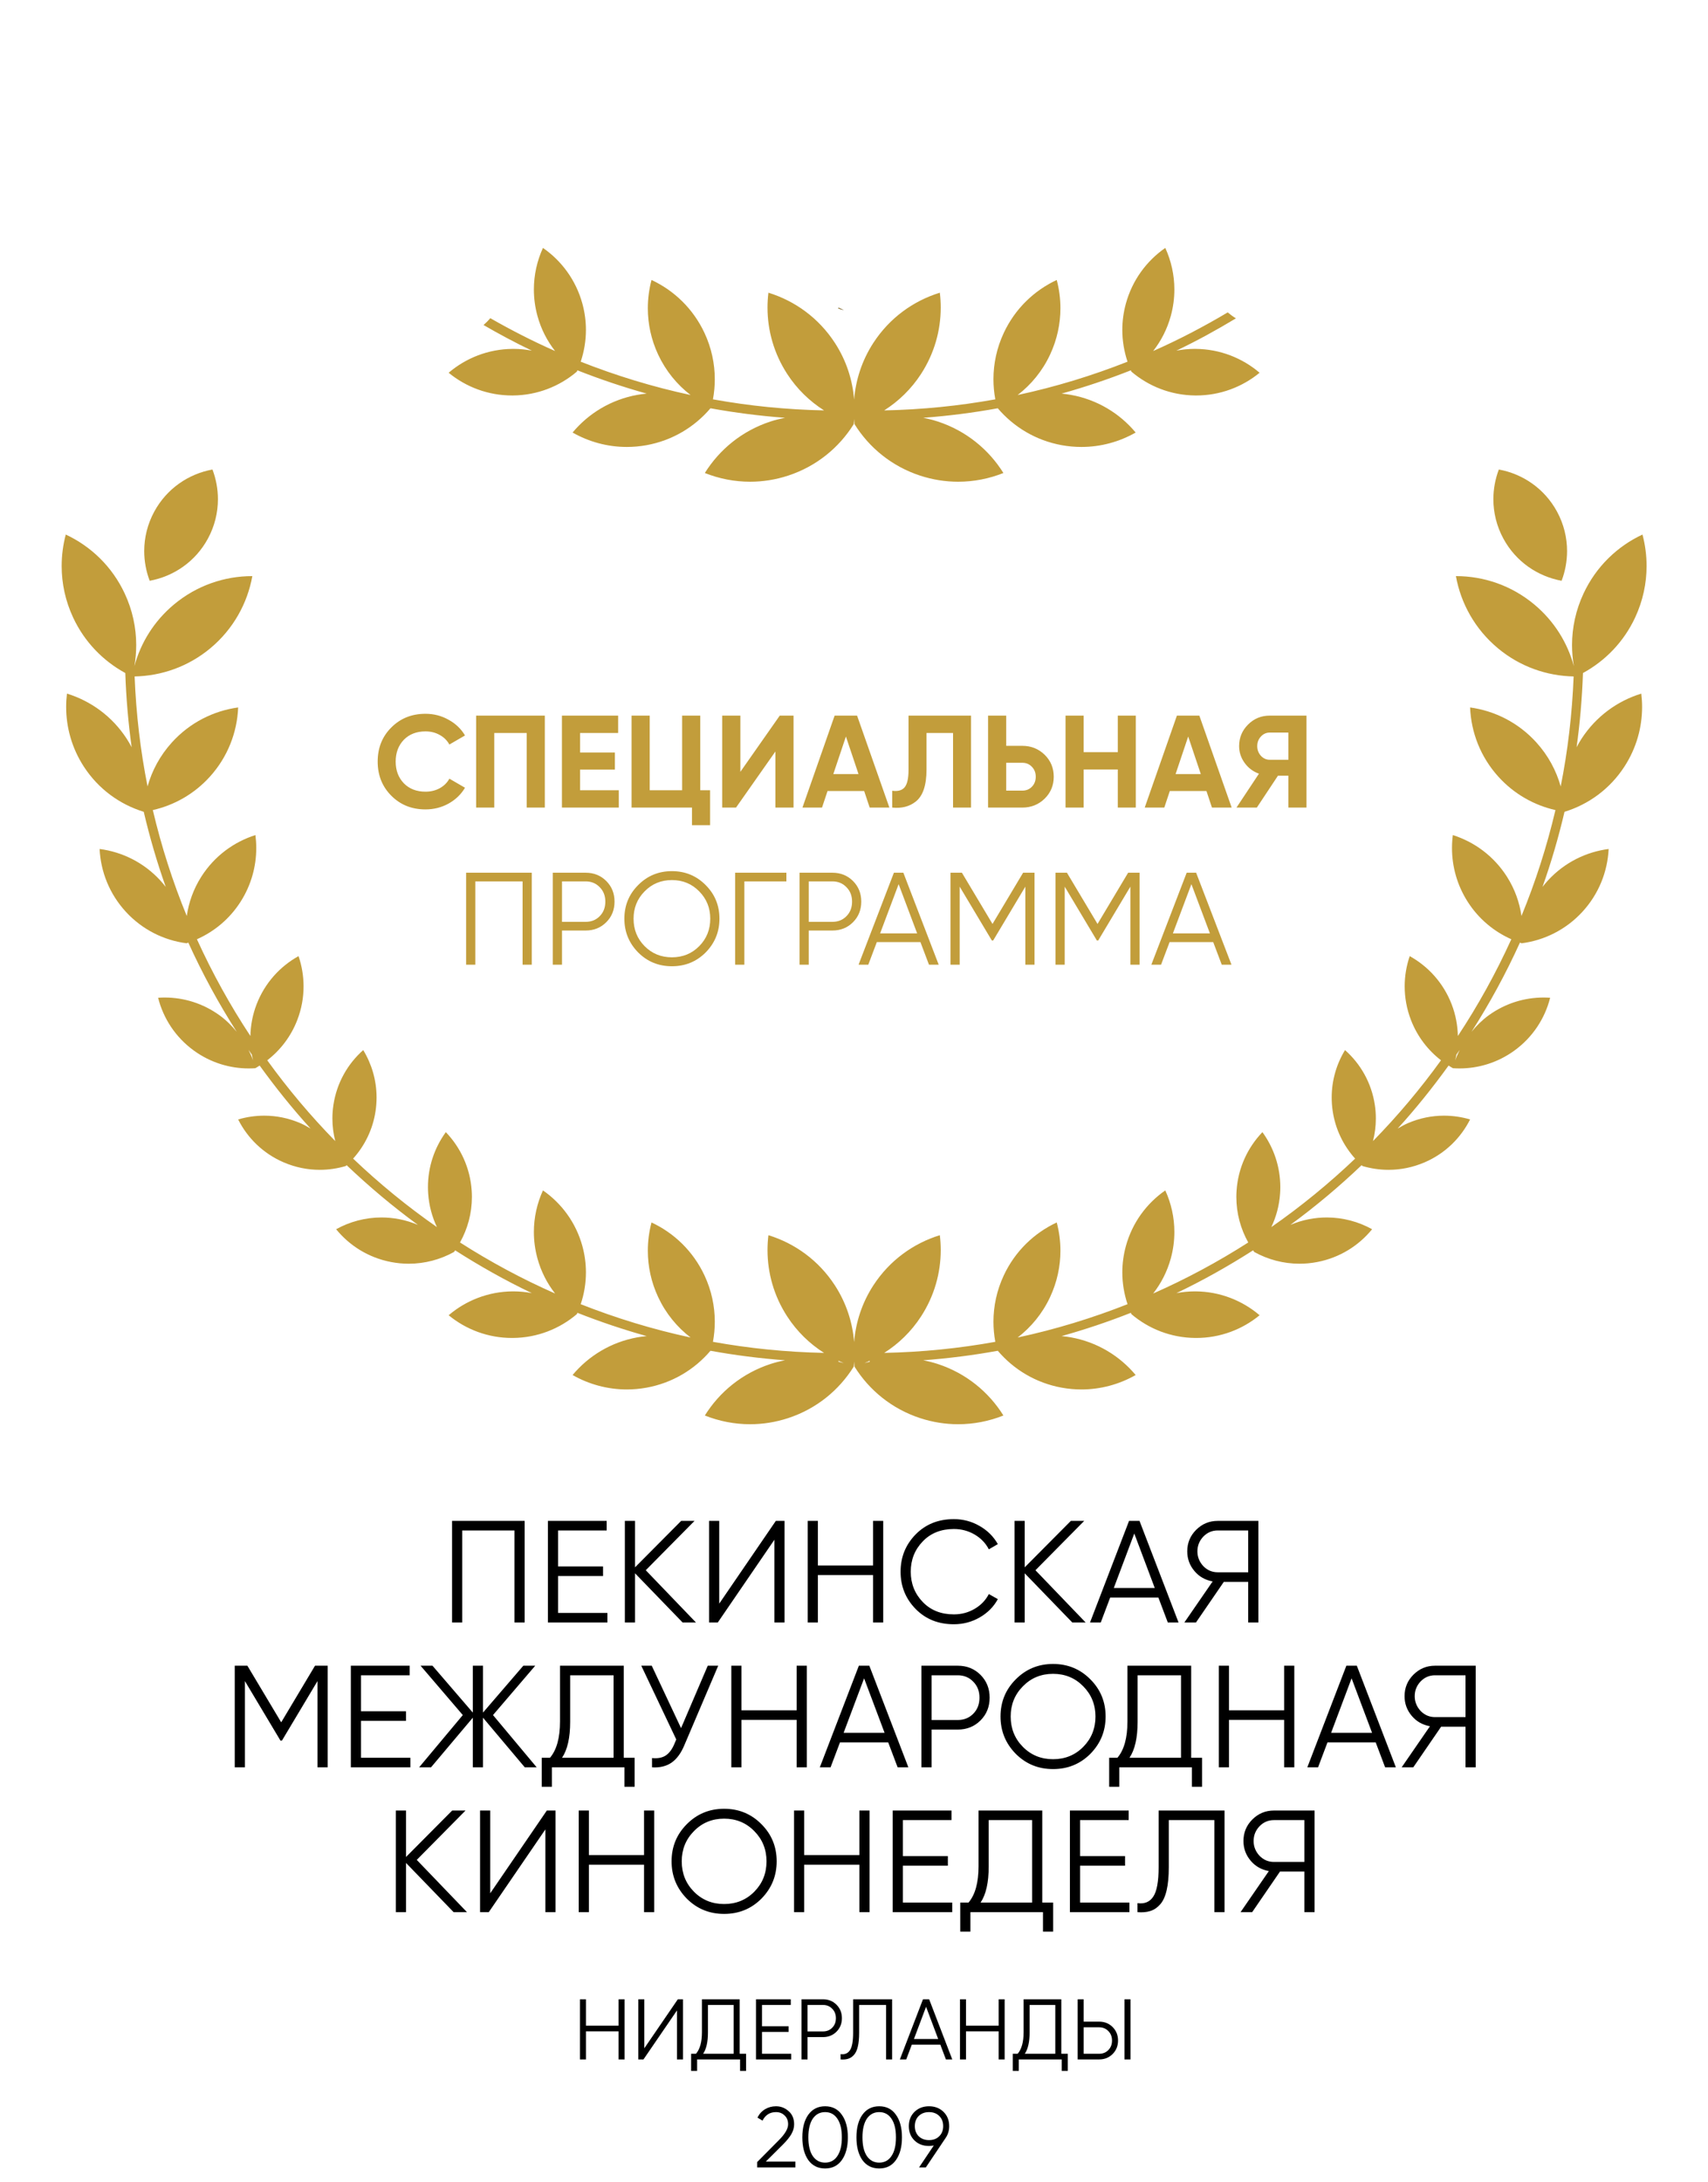
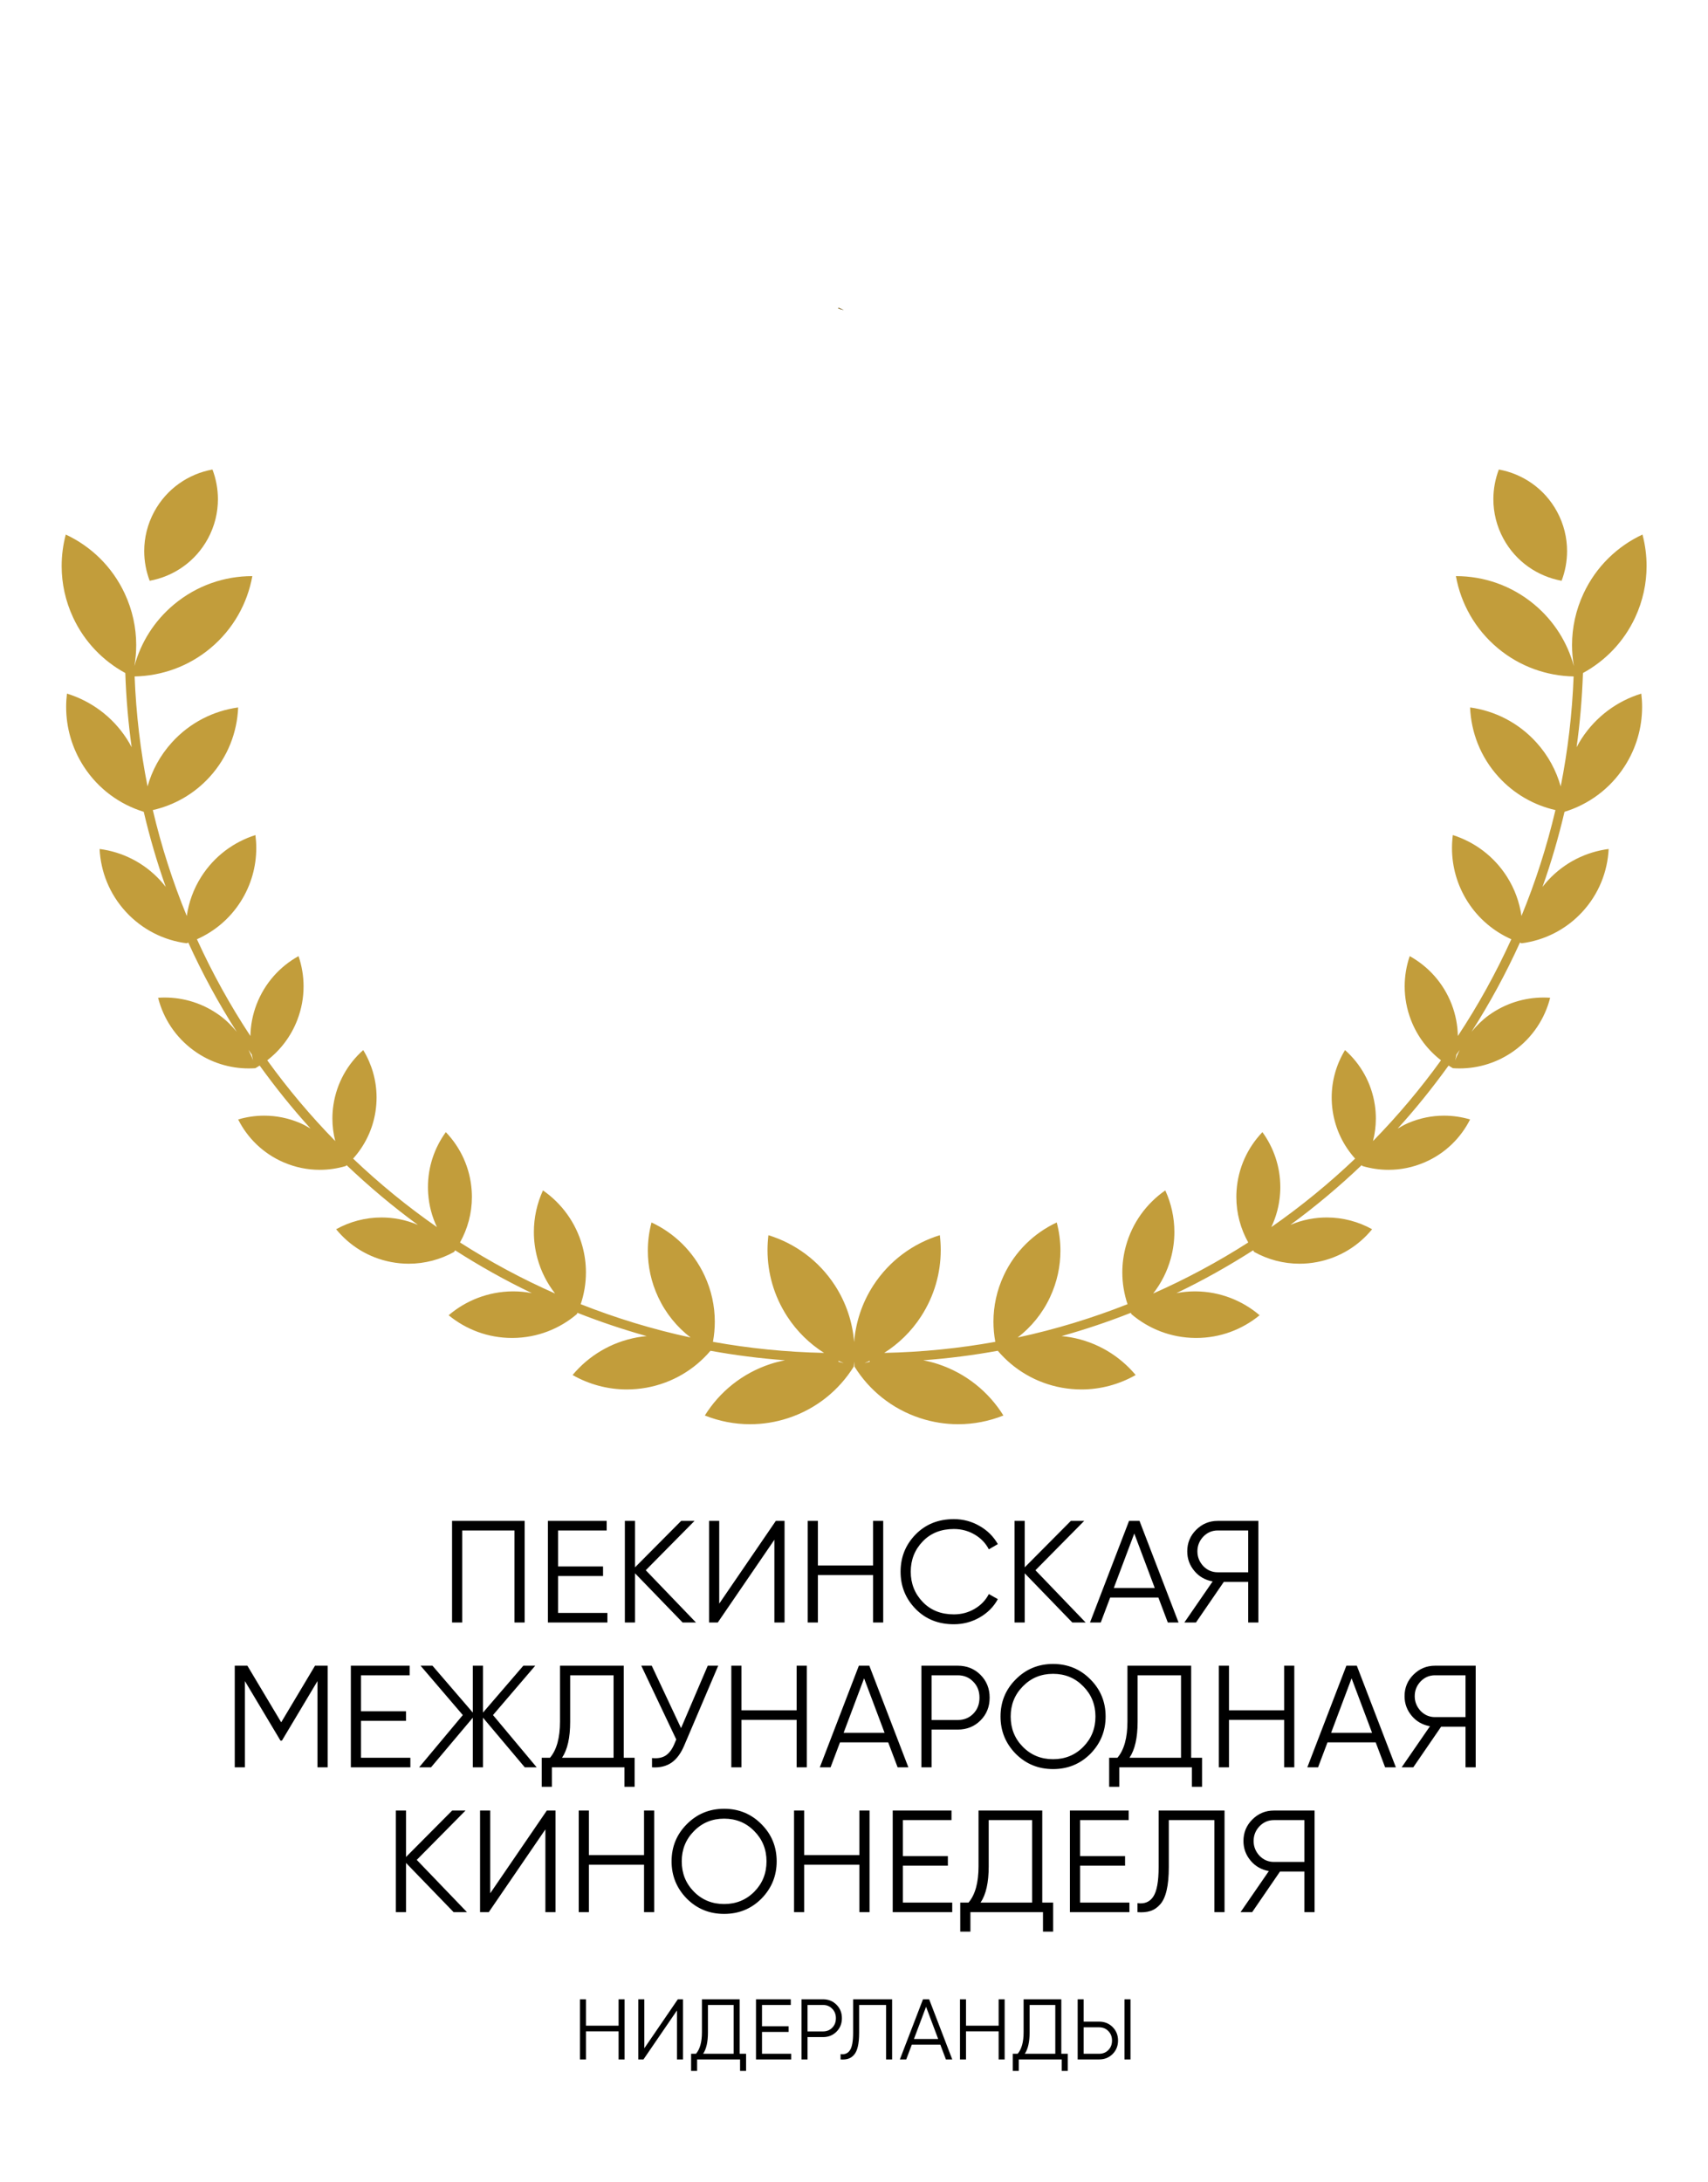
<svg xmlns="http://www.w3.org/2000/svg" width="696" height="889" viewBox="0 0 696 889" fill="none">
  <g clip-path="url(#clip0_87_44)">
    <path d="M390.438 580.219C385.303 580.219 380.078 579.417 374.928 577.727C363.391 573.94 354.183 566.332 348.224 556.778H348.216V556.763L348.209 556.755L348.216 556.752C348.13 556.063 348.107 555.366 348.051 554.674C347.994 555.366 347.972 556.063 347.889 556.752L347.896 556.755L347.889 556.763L347.885 556.778H347.877C341.918 566.332 332.711 573.94 321.173 577.727C316.023 579.417 310.802 580.219 305.663 580.219C299.275 580.219 293.023 578.977 287.218 576.665C293.181 567.096 302.392 559.481 313.941 555.69C315.918 555.042 317.905 554.561 319.893 554.169C309.609 553.405 299.475 552.106 289.514 550.296C283.039 557.907 274.012 563.422 263.408 565.338C260.728 565.82 258.059 566.053 255.428 566.053C247.511 566.053 239.93 563.941 233.323 560.177C239.817 552.404 248.96 546.768 259.708 544.826C260.984 544.6 262.252 544.434 263.517 544.318C253.899 541.63 244.484 538.46 235.288 534.831L235.077 535.347L235.085 535.351L235.073 535.358L235.07 535.37L235.066 535.366C228.045 541.34 218.977 544.988 209.039 545.074C208.911 545.078 208.787 545.078 208.662 545.078C198.86 545.078 189.863 541.6 182.82 535.821C189.844 529.84 198.92 526.185 208.866 526.094C208.979 526.094 209.092 526.094 209.201 526.094C211.776 526.094 214.286 526.358 216.73 526.813C205.911 521.645 195.498 515.784 185.466 509.369L185.026 510.032L185.03 510.035L185.018 510.039L185.011 510.05L185.007 510.047C179.466 513.115 173.149 514.831 166.565 514.831C164.179 514.831 161.754 514.605 159.322 514.135C150.174 512.377 142.432 507.479 136.972 500.782C142.519 497.707 148.848 495.99 155.44 495.99C157.828 495.99 160.249 496.216 162.68 496.683C165.353 497.199 167.89 498.001 170.299 499.017C160.087 491.541 150.396 483.402 141.25 474.688L140.898 475.03H140.9L140.891 475.034L140.882 475.041L140.881 475.038C137.463 476.047 133.897 476.577 130.286 476.577C125.356 476.577 120.344 475.591 115.531 473.509C107.185 469.899 100.84 463.594 97.049 456.058C100.472 455.045 104.045 454.514 107.664 454.514C112.596 454.514 117.607 455.501 122.42 457.582C123.876 458.215 125.223 458.983 126.554 459.769C119.154 451.634 112.265 443.037 105.812 434.104C105.233 434.465 104.663 434.838 104.068 435.169L104.069 435.177H104.058L104.048 435.184L104.047 435.177C103.16 435.237 102.272 435.271 101.381 435.271C93.626 435.271 85.8 432.922 79.036 428.028C71.491 422.566 66.544 414.856 64.425 406.481C65.321 406.417 66.218 406.386 67.116 406.386C74.87 406.386 82.695 408.735 89.458 413.629C92.163 415.587 94.443 417.887 96.468 420.352C89.066 408.765 82.469 396.637 76.74 384.018L76.026 384.278V384.286H76.014H76.004L76.001 384.282C66.86 383.088 58.071 378.82 51.331 371.513C44.584 364.203 41.036 355.085 40.587 345.87C49.737 347.056 58.538 351.332 65.281 358.643C66.085 359.512 66.834 360.412 67.545 361.33C64 351.358 61.016 341.131 58.565 330.692L58.52 330.703V330.707L58.506 330.703L58.493 330.707V330.699C48.824 327.714 40.102 321.465 34.161 312.31C29.285 304.797 26.961 296.364 26.958 288.026C26.956 286.2 27.068 284.378 27.287 282.572C36.969 285.553 45.699 291.806 51.642 300.968C52.374 302.098 53.035 303.246 53.649 304.413C52.272 294.486 51.406 284.405 51.058 274.188C42.062 269.279 34.479 261.604 29.81 251.609C26.635 244.811 25.131 237.666 25.127 230.63C25.122 226.264 25.696 221.942 26.803 217.771C37.016 222.544 45.678 230.781 50.822 241.796C53.995 248.587 55.496 255.731 55.504 262.763C55.507 265.681 55.252 268.576 54.752 271.421C57.331 261.905 62.741 253.059 70.883 246.264C80.2 238.487 91.519 234.703 102.776 234.703C102.793 234.703 102.81 234.703 102.826 234.703C100.824 245.797 95.077 256.277 85.746 264.07C76.705 271.61 65.781 275.363 54.858 275.581C55.457 290.846 57.223 305.813 60.127 320.385C61.939 313.921 65.234 307.767 70.051 302.455C77.389 294.365 87.011 289.592 97.046 288.207C96.638 298.326 92.826 308.369 85.488 316.459C79.077 323.524 70.922 328.057 62.272 330.018C65.772 344.872 70.397 359.29 76.109 373.162C76.909 367.628 78.837 362.17 82.037 357.148C87.381 348.757 95.286 342.994 104.082 340.205C104.308 341.955 104.425 343.724 104.425 345.497C104.425 352.985 102.368 360.562 98.047 367.346C93.58 374.355 87.314 379.505 80.247 382.644C86.503 396.388 93.779 409.567 102.037 422.058C102.125 417.759 102.922 413.399 104.56 409.153C107.911 400.461 114.097 393.708 121.654 389.518C122.992 393.448 123.7 397.604 123.703 401.824C123.706 406.39 122.883 411.032 121.142 415.545C118.544 422.287 114.228 427.84 108.902 431.958C117.324 443.613 126.58 454.616 136.613 464.866C135.857 461.904 135.453 458.821 135.453 455.67C135.453 453.84 135.588 451.992 135.869 450.125C137.227 441.136 141.698 433.388 148.014 427.798C151.474 433.483 153.441 440.112 153.449 447.072C153.452 448.935 153.315 450.818 153.028 452.715C151.9 460.191 148.596 466.782 143.894 472.011C154.538 482.152 165.948 491.488 178.043 499.909C176.07 495.734 174.813 491.134 174.478 486.244C174.418 485.375 174.388 484.505 174.388 483.647C174.376 475.328 177.072 467.558 181.672 461.226C187.653 467.456 191.572 475.738 192.208 485.032C192.269 485.898 192.299 486.76 192.299 487.615C192.302 494.315 190.537 500.647 187.45 506.173C199.763 514.048 212.698 521.016 226.19 526.968C222.967 522.846 220.479 518.038 219.007 512.678C218.021 509.079 217.55 505.462 217.55 501.904C217.55 495.975 218.856 490.208 221.254 484.964C228.832 490.223 234.686 498.065 237.317 507.656C238.292 511.229 238.759 514.816 238.763 518.347C238.763 522.812 238.025 527.186 236.639 531.319C251.042 537 265.987 541.581 281.406 544.89C275.921 540.67 271.328 535.129 268.196 528.428C265.343 522.319 263.992 515.9 263.988 509.576C263.984 505.654 264.496 501.769 265.49 498.023C274.667 502.311 282.452 509.712 287.079 519.604C289.928 525.707 291.272 532.121 291.276 538.438C291.276 541.205 291.02 543.956 290.519 546.652C305.257 549.313 320.375 550.845 335.794 551.161C329.955 547.45 324.787 542.488 320.778 536.307C315.349 527.946 312.759 518.562 312.756 509.282C312.756 507.25 312.88 505.221 313.124 503.211C323.898 506.527 333.618 513.487 340.232 523.681C344.888 530.864 347.414 538.792 348.051 546.761C348.687 538.792 351.213 530.864 355.869 523.681C362.487 513.487 372.207 506.527 382.977 503.211C383.221 505.221 383.346 507.25 383.346 509.282C383.342 518.562 380.752 527.946 375.324 536.307C371.315 542.488 366.146 547.45 360.307 551.161C375.73 550.845 390.844 549.313 405.582 546.652C405.081 543.956 404.825 541.205 404.825 538.438C404.829 532.121 406.173 525.707 409.026 519.604C413.649 509.712 421.434 502.311 430.611 498.023C431.605 501.769 432.121 505.654 432.117 509.576C432.11 515.9 430.758 522.319 427.905 528.428C424.773 535.129 420.18 540.67 414.696 544.89C430.114 541.581 445.063 537 459.462 531.319C458.08 527.186 457.339 522.812 457.339 518.347C457.342 514.816 457.809 511.229 458.784 507.656C461.415 498.065 467.269 490.223 474.847 484.964C477.245 490.208 478.551 495.975 478.551 501.904C478.551 505.462 478.08 509.079 477.094 512.678C475.622 518.038 473.134 522.846 469.912 526.968C483.403 521.016 496.338 514.048 508.651 506.173C505.568 500.647 503.799 494.315 503.803 487.615C503.803 486.76 503.833 485.898 503.893 485.032C504.529 475.738 508.448 467.456 514.429 461.226C519.03 467.558 521.725 475.328 521.717 483.647C521.717 484.505 521.687 485.375 521.627 486.244C521.292 491.134 520.035 495.734 518.058 499.913C530.157 491.488 541.563 482.152 552.209 472.015C547.503 466.786 544.206 460.191 543.077 452.715C542.79 450.818 542.651 448.935 542.655 447.072C542.662 440.112 544.627 433.483 548.087 427.798C554.404 433.388 558.876 441.136 560.235 450.125C560.517 451.992 560.653 453.84 560.649 455.67C560.649 458.821 560.246 461.907 559.489 464.866C569.521 454.616 578.778 443.613 587.199 431.958C581.876 427.84 577.558 422.287 574.957 415.545C573.218 411.032 572.397 406.39 572.397 401.824C572.401 397.604 573.109 393.448 574.449 389.518C582.004 393.708 588.193 400.461 591.543 409.153C593.181 413.399 593.979 417.759 594.065 422.061C602.321 409.571 609.601 396.392 615.854 382.644C608.788 379.505 602.52 374.355 598.056 367.346C593.734 360.562 591.679 352.985 591.679 345.497C591.679 343.724 591.792 341.955 592.021 340.205C600.815 342.994 608.72 348.757 614.066 357.148C617.265 362.174 619.193 367.628 619.991 373.162C625.705 359.29 630.331 344.872 633.832 330.018C625.182 328.057 617.024 323.524 610.614 316.459C603.277 308.369 599.463 298.326 599.057 288.207C609.089 289.592 618.711 294.365 626.051 302.455C630.87 307.767 634.164 313.921 635.974 320.389C638.88 305.817 640.646 290.85 641.244 275.581C630.32 275.363 619.396 271.613 610.358 264.07C601.026 256.277 595.277 245.797 593.275 234.703C593.294 234.703 593.309 234.703 593.324 234.703C604.583 234.703 615.903 238.487 625.219 246.264C633.362 253.059 638.771 261.905 641.35 271.421C640.849 268.576 640.597 265.681 640.597 262.767C640.605 255.731 642.107 248.587 645.28 241.796C650.422 230.781 659.088 222.544 669.297 217.771C670.407 221.942 670.98 226.264 670.976 230.63C670.968 237.666 669.466 244.811 666.293 251.609C661.621 261.604 654.04 269.279 645.047 274.188C644.696 284.401 643.831 294.486 642.453 304.409C643.07 303.246 643.729 302.094 644.459 300.968C650.403 291.806 659.133 285.553 668.815 282.572C669.033 284.378 669.146 286.2 669.146 288.026C669.142 296.364 666.816 304.797 661.941 312.31C656.001 321.465 647.279 327.714 637.608 330.699V330.707L637.597 330.703L637.582 330.707V330.703L637.537 330.692C635.086 341.131 632.105 351.358 628.558 361.33C629.27 360.412 630.019 359.512 630.821 358.643C637.563 351.332 646.364 347.056 655.515 345.87C655.067 355.085 651.518 364.203 644.772 371.513C638.033 378.82 629.24 383.088 620.1 384.282V384.286H620.089H620.077V384.278L619.362 384.018C613.633 396.633 607.037 408.762 599.637 420.345C601.662 417.887 603.943 415.587 606.642 413.629C613.407 408.735 621.233 406.386 628.984 406.386C629.884 406.386 630.783 406.417 631.675 406.481C629.56 414.856 624.61 422.566 617.066 428.028C610.301 432.922 602.475 435.271 594.72 435.271C593.832 435.271 592.94 435.237 592.055 435.177L592.051 435.184L592.044 435.177H592.032V435.169C591.438 434.842 590.869 434.465 590.29 434.104C583.837 443.037 576.949 451.634 569.548 459.766C570.88 458.983 572.224 458.215 573.681 457.582C578.496 455.501 583.506 454.514 588.438 454.514C592.055 454.514 595.631 455.045 599.053 456.058C595.262 463.594 588.916 469.899 580.574 473.509C575.759 475.591 570.745 476.577 565.813 476.577C562.203 476.577 558.639 476.047 555.221 475.038V475.041L555.213 475.034L555.202 475.03L554.855 474.691C545.708 483.402 536.018 491.541 525.805 499.017C528.211 498.001 530.752 497.199 533.421 496.683C535.853 496.216 538.273 495.99 540.664 495.99C547.255 495.99 553.583 497.707 559.128 500.782C553.67 507.479 545.93 512.377 536.779 514.135C534.347 514.605 531.926 514.831 529.536 514.831C522.956 514.831 516.635 513.115 511.094 510.047L511.09 510.05L511.083 510.039L511.072 510.035L511.075 510.032L510.635 509.369C500.603 515.784 490.19 521.645 479.375 526.813C481.818 526.358 484.326 526.094 486.9 526.094C487.01 526.094 487.123 526.094 487.235 526.094C497.181 526.185 506.257 529.84 513.281 535.821C506.242 541.604 497.241 545.078 487.443 545.078C487.315 545.078 487.19 545.078 487.066 545.074C477.124 544.988 468.056 541.34 461.035 535.366L461.031 535.37L461.028 535.358L461.016 535.351L461.024 535.347L460.813 534.831C451.62 538.46 442.202 541.63 432.584 544.318C433.849 544.434 435.117 544.6 436.393 544.826C447.141 546.768 456.285 552.404 462.778 560.177C456.172 563.941 448.59 566.053 440.674 566.053C438.042 566.053 435.373 565.82 432.693 565.338C422.093 563.422 413.062 557.907 406.587 550.296C396.626 552.106 386.493 553.405 376.208 554.169C378.196 554.561 380.183 555.042 382.16 555.69C393.709 559.481 402.92 567.096 408.883 576.665C403.079 578.977 396.826 580.219 390.438 580.219ZM352.278 555.332C352.982 555.118 353.697 554.952 354.412 554.771V554.376C353.705 554.7 352.997 555.039 352.278 555.332ZM343.823 555.332C343.104 555.039 342.4 554.704 341.693 554.376V554.771C342.404 554.952 343.123 555.118 343.823 555.332ZM592.981 432.011C593.493 430.539 594.148 429.12 594.841 427.715C594.397 428.359 593.926 428.98 593.478 429.624C593.335 430.426 593.177 431.224 592.981 432.011ZM103.12 432.011C102.926 431.22 102.768 430.422 102.622 429.62C102.175 428.977 101.703 428.355 101.26 427.708C101.952 429.116 102.61 430.539 103.12 432.011Z" fill="#C29D3B" />
    <path d="M636.345 236.604C626.599 234.823 617.711 228.826 612.625 219.438C609.855 214.33 608.545 208.826 608.541 203.398C608.537 199.246 609.301 195.135 610.766 191.276C620.512 193.053 629.396 199.057 634.485 208.442C637.256 213.55 638.566 219.054 638.57 224.482C638.573 228.634 637.809 232.745 636.345 236.604Z" fill="#C29D3B" />
    <path d="M60.994 236.604C59.531 232.745 58.767 228.634 58.77 224.482C58.774 219.054 60.086 213.55 62.854 208.442C67.944 199.057 76.83 193.053 86.578 191.276C88.041 195.135 88.804 199.246 88.801 203.398C88.798 208.826 87.486 214.33 84.718 219.438C79.63 228.826 70.742 234.823 60.994 236.604Z" fill="#C29D3B" />
-     <path d="M390.436 196.254C385.298 196.254 380.073 195.452 374.927 193.762C363.389 189.975 354.181 182.371 348.222 172.813L348.215 172.817V172.802L348.207 172.787H348.215C348.128 172.098 348.106 171.401 348.049 170.712C347.996 171.401 347.97 172.098 347.887 172.787H347.895L347.887 172.802L347.883 172.817L347.88 172.813C341.917 182.371 332.709 189.975 321.171 193.762C316.025 195.452 310.8 196.254 305.666 196.254C299.278 196.254 293.021 195.012 287.216 192.7C293.179 183.131 302.391 175.516 313.94 171.729C315.916 171.078 317.904 170.6 319.891 170.208C309.607 169.44 299.473 168.141 289.513 166.331C283.038 173.942 274.011 179.457 263.407 181.373C260.726 181.855 258.057 182.088 255.422 182.088C247.51 182.088 239.924 179.977 233.322 176.212C239.815 168.435 248.959 162.803 259.706 160.865C260.982 160.635 262.255 160.469 263.52 160.353C253.898 157.665 244.483 154.492 235.287 150.867L235.076 151.382L235.083 151.386L235.072 151.394L235.068 151.405L235.064 151.401C228.044 157.375 218.975 161.023 209.037 161.113C208.913 161.113 208.793 161.113 208.668 161.113C198.866 161.113 189.862 157.639 182.818 151.857C189.843 145.875 198.919 142.22 208.864 142.133C208.985 142.129 209.105 142.129 209.222 142.129C211.789 142.129 214.293 142.397 216.728 142.852C210.005 139.641 203.459 136.129 197.04 132.417C198.023 131.54 198.956 130.618 199.788 129.62C208.33 134.506 217.123 139.005 226.188 143.003C222.966 138.881 220.477 134.077 219.009 128.713C218.023 125.114 217.552 121.497 217.552 117.939C217.549 112.01 218.855 106.243 221.253 101C228.834 106.258 234.684 114.1 237.316 123.695C238.291 127.264 238.757 130.851 238.761 134.382C238.761 138.847 238.023 143.221 236.638 147.354C251.041 153.035 265.985 157.616 281.404 160.925C275.919 156.705 271.327 151.164 268.195 144.463C265.342 138.354 263.99 131.935 263.986 125.611C263.983 121.689 264.498 117.804 265.492 114.058C274.666 118.346 282.454 125.747 287.077 135.64C289.927 141.742 291.271 148.156 291.274 154.473C291.274 157.24 291.022 159.991 290.522 162.687C305.255 165.352 320.373 166.88 335.792 167.193C329.954 163.485 324.785 158.523 320.776 152.346C315.348 143.978 312.758 134.597 312.754 125.318C312.754 123.285 312.878 121.256 313.123 119.246C323.897 122.562 333.616 129.522 340.23 139.72C344.891 146.895 347.413 154.827 348.049 162.796C348.685 154.827 351.211 146.895 355.868 139.72C362.486 129.522 372.205 122.562 382.979 119.246C383.224 121.256 383.344 123.285 383.344 125.318C383.34 134.597 380.75 143.978 375.322 152.346C371.313 158.523 366.145 163.485 360.306 167.193C375.729 166.88 390.843 165.352 405.58 162.687C405.08 159.991 404.824 157.24 404.824 154.473C404.827 148.156 406.171 141.742 409.025 135.64C413.647 125.747 421.432 118.346 430.61 114.058C431.604 117.804 432.119 121.689 432.116 125.611C432.108 131.935 430.757 138.354 427.903 144.463C424.771 151.168 420.179 156.705 414.694 160.925C430.113 157.616 445.061 153.039 459.46 147.354C458.079 143.221 457.337 138.847 457.337 134.382C457.341 130.851 457.808 127.264 458.783 123.695C461.414 114.1 467.268 106.258 474.845 101C477.243 106.243 478.549 112.01 478.549 117.939C478.549 121.497 478.079 125.114 477.093 128.713C475.621 134.077 473.136 138.881 469.91 143.007C480.398 138.376 490.513 133.076 500.293 127.264C501.332 128.141 502.431 128.969 503.632 129.692C495.772 134.439 487.704 138.869 479.374 142.848C481.809 142.397 484.313 142.129 486.876 142.129C486.993 142.129 487.113 142.129 487.234 142.133C497.179 142.22 506.255 145.875 513.28 151.857C506.237 157.639 497.236 161.113 487.433 161.113C487.309 161.113 487.185 161.113 487.065 161.113C477.123 161.023 468.054 157.375 461.038 151.401L461.03 151.405L461.026 151.394L461.015 151.386L461.022 151.382L460.812 150.867C451.619 154.492 442.204 157.665 432.582 160.353C433.847 160.469 435.116 160.635 436.392 160.865C447.139 162.803 456.283 168.435 462.777 176.212C456.174 179.977 448.592 182.088 440.676 182.088C438.045 182.088 435.376 181.855 432.692 181.373C422.091 179.457 413.064 173.942 406.585 166.331C396.625 168.141 386.491 169.44 376.207 170.208C378.194 170.6 380.182 171.078 382.158 171.729C393.707 175.516 402.919 183.131 408.882 192.7C403.077 195.015 396.824 196.254 390.436 196.254Z" fill="#C29D3B" />
    <path d="M341.704 125.748V125.352C342.412 125.676 343.116 126.019 343.835 126.309C343.135 126.098 342.416 125.932 341.704 125.748Z" fill="black" />
    <path d="M341.704 125.748V125.352C342.412 125.676 343.116 126.019 343.835 126.309C343.135 126.098 342.416 125.932 341.704 125.748Z" fill="#BC9A44" />
-     <path d="M324.126 883H308.551V880.795L317.371 871.905C319.891 869.385 321.151 867.227 321.151 865.43C321.151 863.913 320.673 862.712 319.716 861.825C318.783 860.915 317.616 860.46 316.216 860.46C313.719 860.46 311.888 861.615 310.721 863.925L308.656 862.7C309.403 861.207 310.441 860.063 311.771 859.27C313.101 858.477 314.583 858.08 316.216 858.08C318.176 858.08 319.891 858.745 321.361 860.075C322.854 861.358 323.601 863.143 323.601 865.43C323.601 866.783 323.228 868.113 322.481 869.42C321.734 870.703 320.591 872.115 319.051 873.655L312.051 880.62H324.126V883ZM343.048 879.99C341.438 882.277 339.163 883.42 336.223 883.42C333.306 883.42 331.019 882.277 329.363 879.99C327.753 877.68 326.948 874.6 326.948 870.75C326.948 866.877 327.753 863.808 329.363 861.545C331.019 859.235 333.306 858.08 336.223 858.08C339.163 858.08 341.438 859.235 343.048 861.545C344.681 863.808 345.498 866.877 345.498 870.75C345.498 874.623 344.681 877.703 343.048 879.99ZM331.183 878.345C332.419 880.142 334.099 881.04 336.223 881.04C338.369 881.04 340.038 880.142 341.228 878.345C342.441 876.572 343.048 874.04 343.048 870.75C343.048 867.46 342.441 864.928 341.228 863.155C340.038 861.358 338.369 860.46 336.223 860.46C334.099 860.46 332.419 861.358 331.183 863.155C329.993 864.952 329.398 867.483 329.398 870.75C329.398 874.017 329.993 876.548 331.183 878.345ZM365.094 879.99C363.484 882.277 361.209 883.42 358.269 883.42C355.352 883.42 353.065 882.277 351.409 879.99C349.799 877.68 348.994 874.6 348.994 870.75C348.994 866.877 349.799 863.808 351.409 861.545C353.065 859.235 355.352 858.08 358.269 858.08C361.209 858.08 363.484 859.235 365.094 861.545C366.727 863.808 367.544 866.877 367.544 870.75C367.544 874.623 366.727 877.703 365.094 879.99ZM353.229 878.345C354.465 880.142 356.145 881.04 358.269 881.04C360.415 881.04 362.084 880.142 363.274 878.345C364.487 876.572 365.094 874.04 365.094 870.75C365.094 867.46 364.487 864.928 363.274 863.155C362.084 861.358 360.415 860.46 358.269 860.46C356.145 860.46 354.465 861.358 353.229 863.155C352.039 864.952 351.444 867.483 351.444 870.75C351.444 874.017 352.039 876.548 353.229 878.345ZM386.79 866.165C386.79 868.008 386.288 869.642 385.285 871.065L377.27 883H374.505L380.525 874.04C379.895 874.18 379.241 874.25 378.565 874.25C376.138 874.25 374.166 873.503 372.65 872.01C371.11 870.517 370.34 868.568 370.34 866.165C370.34 863.808 371.11 861.872 372.65 860.355C374.213 858.838 376.185 858.08 378.565 858.08C380.945 858.08 382.916 858.838 384.48 860.355C386.02 861.872 386.79 863.808 386.79 866.165ZM374.365 862.035C373.315 863.085 372.79 864.462 372.79 866.165C372.79 867.868 373.315 869.245 374.365 870.295C375.461 871.345 376.861 871.87 378.565 871.87C380.291 871.87 381.68 871.345 382.73 870.295C383.803 869.245 384.34 867.868 384.34 866.165C384.34 864.462 383.803 863.085 382.73 862.035C381.68 860.985 380.291 860.46 378.565 860.46C376.861 860.46 375.461 860.985 374.365 862.035Z" fill="black" />
-     <path d="M173.381 329.749C167.78 329.749 163.124 327.876 159.414 324.13C155.739 320.42 153.902 315.8 153.902 310.271C153.902 304.706 155.739 300.086 159.414 296.411C163.124 292.666 167.78 290.793 173.381 290.793C176.77 290.793 179.891 291.595 182.745 293.201C185.635 294.77 187.882 296.911 189.488 299.622L183.12 303.314C182.192 301.638 180.872 300.336 179.16 299.408C177.447 298.445 175.521 297.963 173.381 297.963C169.742 297.963 166.799 299.105 164.551 301.388C162.339 303.707 161.233 306.668 161.233 310.271C161.233 313.838 162.339 316.781 164.551 319.1C166.799 321.383 169.742 322.525 173.381 322.525C175.521 322.525 177.447 322.061 179.16 321.134C180.908 320.171 182.228 318.868 183.12 317.227L189.488 320.92C187.882 323.631 185.635 325.789 182.745 327.395C179.891 328.964 176.77 329.749 173.381 329.749ZM194.024 291.542H222.011V329H214.626V298.605H201.409V329H194.024V291.542ZM236.369 313.535V321.936H252.155V329H228.984V291.542H251.887V298.605H236.369V306.579H250.549V313.535H236.369ZM285.347 291.542V321.936H289.36V336.171H281.976V329H257.36V291.542H264.745V321.936H277.962V291.542H285.347ZM323.363 329H315.978V306.15L299.925 329H294.306V291.542H301.691V314.445L317.744 291.542H323.363V329ZM362.419 329H354.392L352.144 322.258H337.215L334.967 329H326.994L340.104 291.542H349.255L362.419 329ZM344.706 300.05L339.569 315.355H349.843L344.706 300.05ZM363.584 329V322.15C365.867 322.472 367.544 322.008 368.614 320.759C369.685 319.475 370.22 317.12 370.22 313.696V291.542H395.691V329H388.36V298.605H377.551V313.482C377.551 319.939 376.07 324.309 373.109 326.592C370.576 328.59 367.401 329.392 363.584 329ZM410.021 303.849H416.603C420.17 303.849 423.202 305.062 425.7 307.488C428.161 309.914 429.392 312.893 429.392 316.425C429.392 319.957 428.161 322.935 425.7 325.361C423.202 327.787 420.17 329 416.603 329H402.636V291.542H410.021V303.849ZM410.021 322.097H416.603C418.172 322.097 419.474 321.562 420.509 320.492C421.544 319.421 422.061 318.066 422.061 316.425C422.061 314.819 421.544 313.482 420.509 312.411C419.474 311.305 418.172 310.752 416.603 310.752H410.021V322.097ZM455.497 306.418V291.542H462.828V329H455.497V313.482H441.584V329H434.2V291.542H441.584V306.418H455.497ZM501.894 329H493.867L491.62 322.258H476.69L474.443 329H466.469L479.58 291.542H488.73L501.894 329ZM484.182 300.05L479.045 315.355H489.319L484.182 300.05ZM517.401 291.542H532.384V329H525V315.997H520.772L512.157 329H503.862L513.013 315.194C510.623 314.338 508.678 312.875 507.18 310.806C505.682 308.737 504.933 306.454 504.933 303.957C504.933 300.532 506.146 297.606 508.571 295.181C510.997 292.755 513.94 291.542 517.401 291.542ZM517.401 309.522H525V298.445H517.401C516.01 298.445 514.814 298.98 513.816 300.05C512.817 301.12 512.317 302.422 512.317 303.957C512.317 305.491 512.817 306.81 513.816 307.916C514.814 308.987 516.01 309.522 517.401 309.522ZM189.941 355.542H216.696V393H212.951V359.074H193.686V393H189.941V355.542ZM225.267 355.542H238.645C241.998 355.542 244.798 356.666 247.046 358.913C249.293 361.161 250.417 363.961 250.417 367.314C250.417 370.668 249.293 373.468 247.046 375.716C244.798 377.963 241.998 379.087 238.645 379.087H229.012V393H225.267V355.542ZM229.012 375.555H238.645C240.963 375.555 242.872 374.788 244.37 373.254C245.904 371.72 246.671 369.74 246.671 367.314C246.671 364.924 245.904 362.962 244.37 361.428C242.872 359.858 240.963 359.074 238.645 359.074H229.012V375.555ZM287.552 388.023C283.806 391.769 279.222 393.642 273.8 393.642C268.377 393.642 263.793 391.769 260.047 388.023C256.301 384.206 254.428 379.622 254.428 374.271C254.428 368.884 256.301 364.318 260.047 360.572C263.793 356.79 268.377 354.9 273.8 354.9C279.222 354.9 283.806 356.79 287.552 360.572C291.298 364.318 293.171 368.884 293.171 374.271C293.171 379.622 291.298 384.206 287.552 388.023ZM258.174 374.271C258.174 378.695 259.673 382.423 262.669 385.455C265.666 388.487 269.376 390.003 273.8 390.003C278.223 390.003 281.933 388.487 284.93 385.455C287.927 382.423 289.425 378.695 289.425 374.271C289.425 369.883 287.927 366.173 284.93 363.14C281.933 360.072 278.223 358.538 273.8 358.538C269.376 358.538 265.666 360.072 262.669 363.14C259.673 366.173 258.174 369.883 258.174 374.271ZM299.577 355.542H320.446V359.074H303.323V393H299.577V355.542ZM325.81 355.542H339.188C342.542 355.542 345.342 356.666 347.589 358.913C349.837 361.161 350.961 363.961 350.961 367.314C350.961 370.668 349.837 373.468 347.589 375.716C345.342 377.963 342.542 379.087 339.188 379.087H329.556V393H325.81V355.542ZM329.556 375.555H339.188C341.507 375.555 343.416 374.788 344.914 373.254C346.448 371.72 347.215 369.74 347.215 367.314C347.215 364.924 346.448 362.962 344.914 361.428C343.416 359.858 341.507 359.074 339.188 359.074H329.556V375.555ZM382.508 393H378.548L375.069 383.796H357.304L353.825 393H349.865L364.26 355.542H368.113L382.508 393ZM366.186 360.197L358.641 380.264H373.732L366.186 360.197ZM416.909 355.542H421.565V393H417.819V361.214L404.709 383.154H404.174L391.063 361.214V393H387.317V355.542H391.973L404.441 376.411L416.909 355.542ZM459.708 355.542H464.364V393H460.618V361.214L447.508 383.154H446.972L433.862 361.214V393H430.116V355.542H434.772L447.24 376.411L459.708 355.542ZM501.812 393H497.852L494.373 383.796H476.608L473.129 393H469.169L483.564 355.542H487.417L501.812 393ZM485.49 360.197L477.945 380.264H493.036L485.49 360.197Z" fill="#C29D3B" />
    <path d="M184.214 619.595H213.789V661H209.648V623.498H188.354V661H184.214V619.595ZM227.403 642.072V657.096H247.514V661H223.262V619.595H247.218V623.498H227.403V638.168H245.74V642.072H227.403ZM263.146 639.706L283.612 661H278.17L258.769 640.948V661H254.628V619.595H258.769V638.523L277.579 619.595H283.021L263.146 639.706ZM319.699 661H315.558V627.284L292.489 661H288.94V619.595H293.081V653.31L316.15 619.595H319.699V661ZM355.762 637.754V619.595H359.903V661H355.762V641.658H333.285V661H329.144V619.595H333.285V637.754H355.762ZM388.691 661.71C382.381 661.71 377.196 659.64 373.134 655.499C369.033 651.319 366.982 646.252 366.982 640.297C366.982 634.343 369.033 629.276 373.134 625.096C377.196 620.955 382.381 618.885 388.691 618.885C392.476 618.885 395.966 619.811 399.16 621.665C402.355 623.479 404.839 625.943 406.613 629.059L402.946 631.188C401.645 628.664 399.712 626.653 397.149 625.155C394.586 623.656 391.767 622.907 388.691 622.907C383.485 622.907 379.266 624.583 376.032 627.935C372.759 631.326 371.123 635.447 371.123 640.297C371.123 645.148 372.759 649.268 376.032 652.66C379.266 656.012 383.485 657.688 388.691 657.688C391.767 657.688 394.586 656.938 397.149 655.44C399.712 653.941 401.645 651.93 402.946 649.406L406.613 651.477C404.918 654.592 402.453 657.076 399.22 658.93C395.986 660.783 392.476 661.71 388.691 661.71ZM421.94 639.706L442.406 661H436.965L417.563 640.948V661H413.423V619.595H417.563V638.523L436.373 619.595H441.815L421.94 639.706ZM480.254 661H475.877L472.032 650.826H452.394L448.549 661H444.172L460.083 619.595H464.342L480.254 661ZM462.213 624.741L453.872 646.922H470.553L462.213 624.741ZM496.217 619.595H512.78V661H508.639V644.438H498.702L487.345 661H482.613L494.147 644.26C491.111 643.708 488.646 642.308 486.753 640.061C484.782 637.734 483.796 635.053 483.796 632.016C483.796 628.585 484.999 625.667 487.404 623.262C489.849 620.817 492.787 619.595 496.217 619.595ZM496.217 640.534H508.639V623.498H496.217C493.93 623.498 491.978 624.327 490.362 625.983C488.745 627.678 487.936 629.69 487.936 632.016C487.936 634.303 488.745 636.314 490.362 638.05C491.978 639.706 493.93 640.534 496.217 640.534ZM128.371 678.595H133.517V720H129.377V684.864L114.885 709.116H114.293L99.801 684.864V720H95.661V678.595H100.807L114.589 701.663L128.371 678.595ZM147.11 701.072V716.096H167.222V720H142.97V678.595H166.926V682.498H147.11V697.168H165.447V701.072H147.11ZM200.895 698.706L218.699 720H213.849L196.813 699.77V720H192.673V699.77L175.637 720H170.787L188.591 698.706L171.378 678.595H176.229L192.673 697.7V678.595H196.813V697.7L213.257 678.595H218.107L200.895 698.706ZM254.166 678.595V716.096H258.603V727.926H254.462V720H224.887V727.926H220.746V716.096H224.118C226.839 712.902 228.199 707.973 228.199 701.308V678.595H254.166ZM229.027 716.096H250.026V682.498H232.34V701.427C232.34 707.933 231.236 712.823 229.027 716.096ZM277.525 704.029L288.409 678.595H292.667L278.885 710.95C277.505 714.262 275.75 716.648 273.621 718.107C271.491 719.566 268.849 720.197 265.695 720V716.214C267.903 716.451 269.717 716.135 271.137 715.268C272.596 714.361 273.798 712.803 274.745 710.595L275.573 708.643L261.318 678.595H265.576L277.525 704.029ZM324.627 696.754V678.595H328.768V720H324.627V700.658H302.15V720H298.009V678.595H302.15V696.754H324.627ZM370.155 720H365.778L361.933 709.826H342.295L338.45 720H334.073L349.984 678.595H354.243L370.155 720ZM352.114 683.741L343.774 705.922H360.454L352.114 683.741ZM375.471 678.595H390.259C393.966 678.595 397.061 679.837 399.546 682.321C402.03 684.805 403.272 687.901 403.272 691.608C403.272 695.314 402.03 698.41 399.546 700.894C397.061 703.379 393.966 704.621 390.259 704.621H379.612V720H375.471V678.595ZM379.612 700.717H390.259C392.822 700.717 394.932 699.869 396.588 698.173C398.284 696.478 399.132 694.289 399.132 691.608C399.132 688.966 398.284 686.797 396.588 685.101C394.932 683.366 392.822 682.498 390.259 682.498H379.612V700.717ZM444.321 714.499C440.18 718.64 435.113 720.71 429.119 720.71C423.125 720.71 418.058 718.64 413.917 714.499C409.777 710.28 407.706 705.212 407.706 699.297C407.706 693.343 409.777 688.295 413.917 684.155C418.058 679.975 423.125 677.885 429.119 677.885C435.113 677.885 440.18 679.975 444.321 684.155C448.461 688.295 450.531 693.343 450.531 699.297C450.531 705.212 448.461 710.28 444.321 714.499ZM411.847 699.297C411.847 704.187 413.503 708.308 416.816 711.66C420.128 715.012 424.229 716.688 429.119 716.688C434.009 716.688 438.11 715.012 441.422 711.66C444.735 708.308 446.391 704.187 446.391 699.297C446.391 694.447 444.735 690.346 441.422 686.994C438.11 683.603 434.009 681.907 429.119 681.907C424.229 681.907 420.128 683.603 416.816 686.994C413.503 690.346 411.847 694.447 411.847 699.297ZM485.397 678.595V716.096H489.833V727.926H485.693V720H456.117V727.926H451.977V716.096H455.348C458.069 712.902 459.43 707.973 459.43 701.308V678.595H485.397ZM460.258 716.096H481.256V682.498H463.57V701.427C463.57 707.933 462.466 712.823 460.258 716.096ZM523.279 696.754V678.595H527.419V720H523.279V700.658H500.802V720H496.661V678.595H500.802V696.754H523.279ZM568.806 720H564.429L560.585 709.826H540.946L537.102 720H532.725L548.636 678.595H552.895L568.806 720ZM550.766 683.741L542.425 705.922H559.106L550.766 683.741ZM584.77 678.595H601.332V720H597.192V703.438H587.255L575.898 720H571.166L582.7 703.26C579.664 702.708 577.199 701.308 575.306 699.061C573.334 696.734 572.349 694.053 572.349 691.016C572.349 687.585 573.551 684.667 575.957 682.262C578.402 679.817 581.339 678.595 584.77 678.595ZM584.77 699.534H597.192V682.498H584.77C582.483 682.498 580.531 683.327 578.914 684.983C577.298 686.678 576.489 688.69 576.489 691.016C576.489 693.303 577.298 695.314 578.914 697.05C580.531 698.706 582.483 699.534 584.77 699.534ZM169.828 757.706L190.294 779H184.852L165.451 758.948V779H161.31V737.595H165.451V756.523L184.261 737.595H189.702L169.828 757.706ZM226.38 779H222.24V745.284L199.171 779H195.622V737.595H199.763V771.31L222.831 737.595H226.38V779ZM262.444 755.754V737.595H266.584V779H262.444V759.658H239.967V779H235.826V737.595H239.967V755.754H262.444ZM310.278 773.499C306.138 777.64 301.071 779.71 295.077 779.71C289.083 779.71 284.015 777.64 279.875 773.499C275.734 769.28 273.664 764.212 273.664 758.297C273.664 752.343 275.734 747.295 279.875 743.155C284.015 738.975 289.083 736.885 295.077 736.885C301.071 736.885 306.138 738.975 310.278 743.155C314.419 747.295 316.489 752.343 316.489 758.297C316.489 764.212 314.419 769.28 310.278 773.499ZM277.805 758.297C277.805 763.187 279.461 767.308 282.773 770.66C286.086 774.012 290.187 775.688 295.077 775.688C299.966 775.688 304.068 774.012 307.38 770.66C310.692 767.308 312.349 763.187 312.349 758.297C312.349 753.447 310.692 749.346 307.38 745.994C304.068 742.603 299.966 740.907 295.077 740.907C290.187 740.907 286.086 742.603 282.773 745.994C279.461 749.346 277.805 753.447 277.805 758.297ZM350.188 755.754V737.595H354.329V779H350.188V759.658H327.711V779H323.57V737.595H327.711V755.754H350.188ZM367.915 760.072V775.096H388.026V779H363.774V737.595H387.73V741.498H367.915V756.168H386.251V760.072H367.915ZM424.716 737.595V775.096H429.152V786.926H425.011V779H395.436V786.926H391.295V775.096H394.667C397.388 771.902 398.748 766.973 398.748 760.308V737.595H424.716ZM399.577 775.096H420.575V741.498H402.889V760.427C402.889 766.933 401.785 771.823 399.577 775.096ZM440.12 760.072V775.096H460.231V779H435.98V737.595H459.936V741.498H440.12V756.168H458.457V760.072H440.12ZM463.501 779V775.333C466.38 775.727 468.529 774.84 469.948 772.671C471.407 770.502 472.137 766.48 472.137 760.604V737.595H498.991V779H494.851V741.498H476.277V760.722C476.277 764.469 475.982 767.604 475.39 770.127C474.799 772.651 473.911 774.564 472.728 775.865C471.585 777.166 470.264 778.054 468.765 778.527C467.306 779 465.551 779.158 463.501 779ZM519.121 737.595H535.683V779H531.543V762.438H521.605L510.248 779H505.516L517.051 762.26C514.014 761.708 511.55 760.308 509.657 758.061C507.685 755.734 506.699 753.053 506.699 750.016C506.699 746.585 507.902 743.667 510.308 741.262C512.752 738.817 515.69 737.595 519.121 737.595ZM519.121 758.534H531.543V741.498H519.121C516.834 741.498 514.882 742.327 513.265 743.983C511.648 745.678 510.84 747.69 510.84 750.016C510.84 752.303 511.648 754.314 513.265 756.05C514.882 757.706 516.834 758.534 519.121 758.534Z" fill="black" />
    <path d="M252.07 825.245V814.5H254.52V839H252.07V827.555H238.77V839H236.32V814.5H238.77V825.245H252.07ZM278.309 839H275.859V819.05L262.209 839H260.109V814.5H262.559V834.45L276.209 814.5H278.309V839ZM301.398 814.5V836.69H304.023V843.69H301.573V839H284.073V843.69H281.623V836.69H283.618C285.228 834.8 286.033 831.883 286.033 827.94V814.5H301.398ZM286.523 836.69H298.948V816.81H288.483V828.01C288.483 831.86 287.829 834.753 286.523 836.69ZM310.513 827.8V836.69H322.413V839H308.063V814.5H322.238V816.81H310.513V825.49H321.363V827.8H310.513ZM326.622 814.5H335.372C337.566 814.5 339.397 815.235 340.867 816.705C342.337 818.175 343.072 820.007 343.072 822.2C343.072 824.393 342.337 826.225 340.867 827.695C339.397 829.165 337.566 829.9 335.372 829.9H329.072V839H326.622V814.5ZM329.072 827.59H335.372C336.889 827.59 338.137 827.088 339.117 826.085C340.121 825.082 340.622 823.787 340.622 822.2C340.622 820.637 340.121 819.353 339.117 818.35C338.137 817.323 336.889 816.81 335.372 816.81H329.072V827.59ZM342.531 839V836.83C344.234 837.063 345.506 836.538 346.346 835.255C347.209 833.972 347.641 831.592 347.641 828.115V814.5H363.531V839H361.081V816.81H350.091V828.185C350.091 830.402 349.916 832.257 349.566 833.75C349.216 835.243 348.691 836.375 347.991 837.145C347.314 837.915 346.533 838.44 345.646 838.72C344.783 839 343.744 839.093 342.531 839ZM388.042 839H385.452L383.177 832.98H371.557L369.282 839H366.692L376.107 814.5H378.627L388.042 839ZM377.367 817.545L372.432 830.67H382.302L377.367 817.545ZM406.938 825.245V814.5H409.388V839H406.938V827.555H393.638V839H391.188V814.5H393.638V825.245H406.938ZM432.477 814.5V836.69H435.102V843.69H432.652V839H415.152V843.69H412.702V836.69H414.697C416.307 834.8 417.112 831.883 417.112 827.94V814.5H432.477ZM417.602 836.69H430.027V816.81H419.562V828.01C419.562 831.86 418.908 834.753 417.602 836.69ZM447.892 839H439.142V814.5H441.592V823.6H447.892C450.085 823.6 451.917 824.335 453.387 825.805C454.857 827.275 455.592 829.107 455.592 831.3C455.592 833.493 454.857 835.325 453.387 836.795C451.917 838.265 450.085 839 447.892 839ZM460.667 839H458.217V814.5H460.667V839ZM441.592 825.91V836.69H447.892C449.408 836.69 450.657 836.188 451.637 835.185C452.64 834.182 453.142 832.887 453.142 831.3C453.142 829.737 452.64 828.453 451.637 827.45C450.657 826.423 449.408 825.91 447.892 825.91H441.592Z" fill="black" />
  </g>
  <defs>
    <clipPath id="clip0_87_44">
      <rect width="696" height="889" fill="white" />
    </clipPath>
  </defs>
</svg>